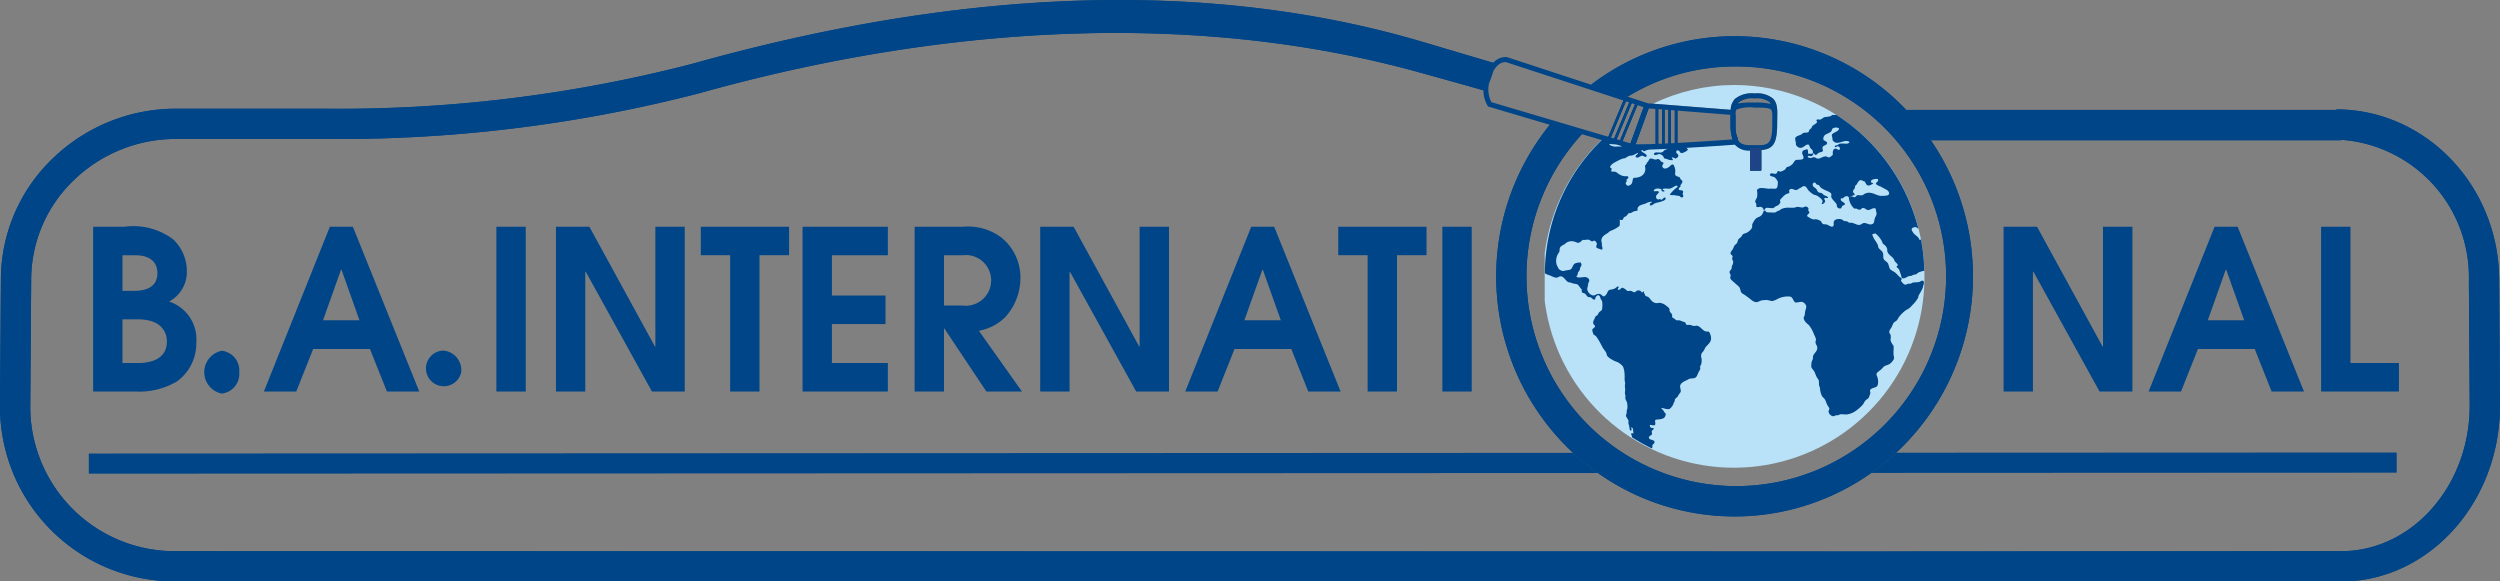
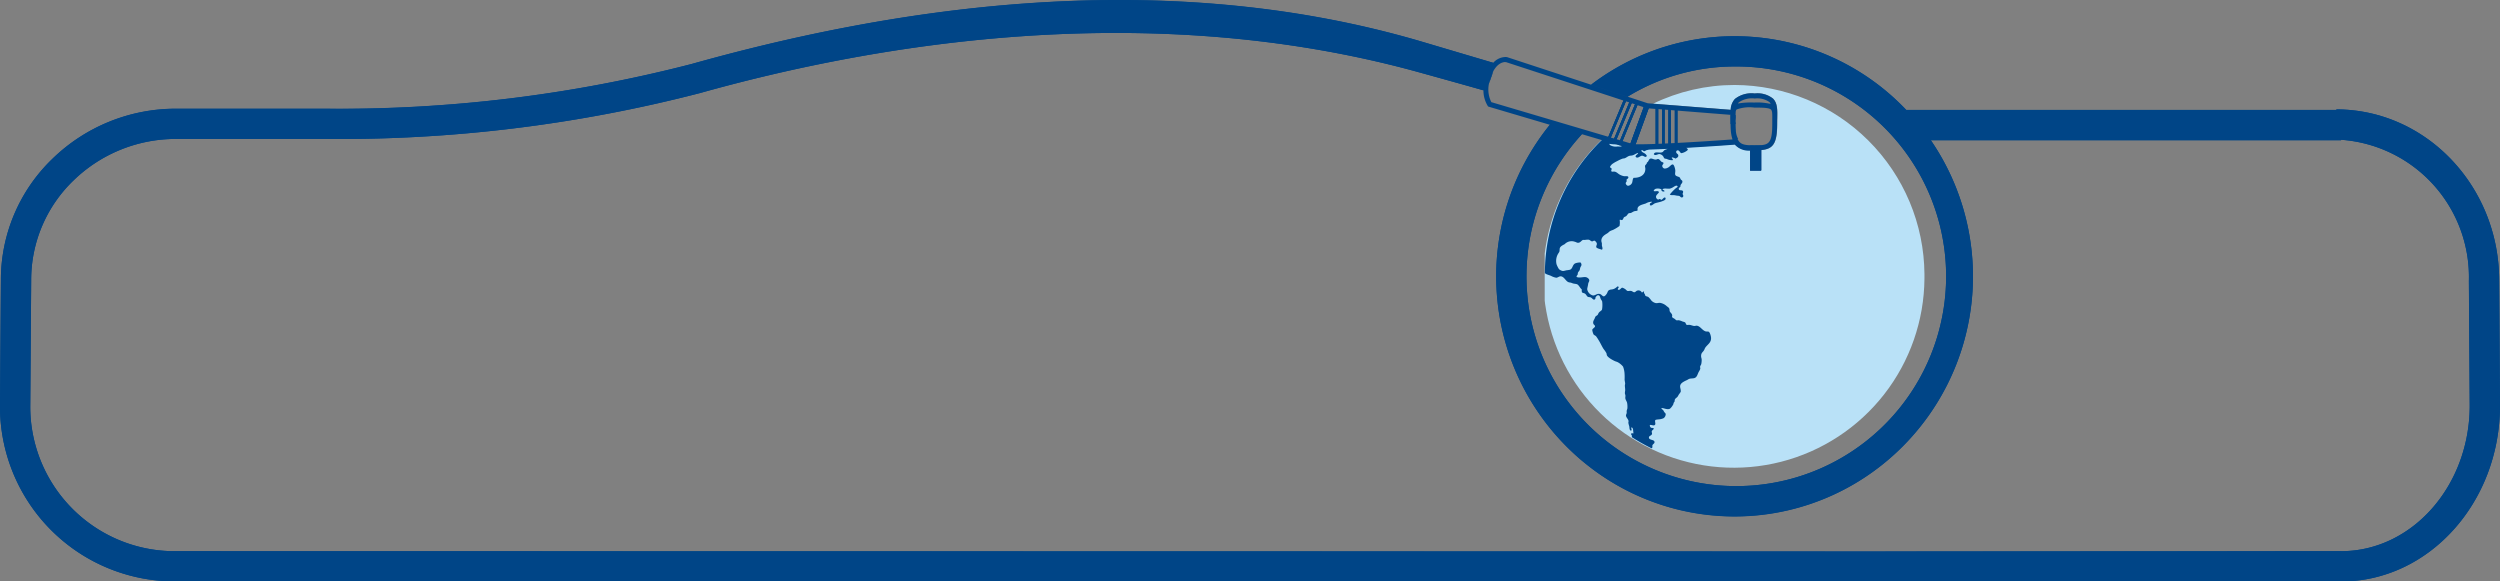
<svg xmlns="http://www.w3.org/2000/svg" width="257.97" height="60" viewBox="0 0 257.97 60">
  <rect x="0" y="0" width="257.97" height="60" fill="#808080" stroke="none" />
  <defs>
    <radialGradient id="b" cx=".5" cy=".5" r=".498" gradientTransform="matrix(1.008 0 0 -1 .121 21.413)" gradientUnits="objectBoundingBox">
      <stop offset="0" stop-color="#fff" />
      <stop offset="1" stop-color="#b9e1f7" />
    </radialGradient>
    <clipPath id="a">
      <path d="M122.58 8.057l8.016.634a1.728 1.728 0 01.435-1.122A2.767 2.767 0 01133.08 7a2.558 2.558 0 011.89.533c.464.472.451 1.175.431 2.063 0 .18-.007.372-.007.573 0 2.471-.663 2.7-2.412 2.7-.943 0-1.572-.13-1.953-.631-1.6.123-7.507.521-9.826.521a6.032 6.032 0 01-.816-.036l-3.137-.923a19.67 19.67 0 1033.332 14.289v-.439a19.67 19.67 0 00-19.6-19.524 19.356 19.356 0 00-8.407 1.931" transform="translate(-111.243 -6.126)" fill="none" />
    </clipPath>
    <style>.d{fill:#004587}.e{fill:#1e4485}</style>
  </defs>
  <g transform="translate(159.242 8.769)" clip-path="url(#a)">
    <path fill="url(#b)" d="M0 0h39.187v39.496H0z" transform="translate(.153)" />
  </g>
-   <path class="d" d="M153.37 9.404l-.036.1s-.04-.737.036-.1m42.291 37.312a24.883 24.883 0 01-2.565 2.083l54.215-.024v-2.082zm-32.086 1.094q-.64-.52-1.247-1.081l-153.165.068v2.081l155.733-.067a24.957 24.957 0 01-1.313-.993l-.009-.007M9.611 23.395h3.228a6.851 6.851 0 015.04 1.311 4.525 4.525 0 011.4 3.174 3.453 3.453 0 01-1.835 3.235 4.092 4.092 0 012.811 4.23 4.828 4.828 0 01-2.037 4.041 7.7 7.7 0 01-4.226 1.015H9.611zm3.027 6.621h1c.706 0 2.605 0 2.605-1.835 0-1.018-.62-1.844-2.339-1.844h-1.266zm0 7.442h1.526c.6 0 3.056 0 3.056-2.229 0-.687-.336-2.276-2.986-2.276h-1.596zm21.401-14.065h2.37l6.852 17.006h-3.335l-1.755-4.387h-5.856l-1.744 4.387h-3.34zm-.706 9.652h3.76l-1.855-5.218h-.047zm17.888-9.65h3.028v17.006h-3.028zm6.148 0h3.447l6.765 12.362h.046V23.395h3.03v17.006h-3.382l-6.833-12.364h-.049v12.364h-3.024zm17.974 2.941h-3.028v-2.943h9.108v2.943H78.37v14.063h-3.027zm7.472-2.941h8.8v2.943h-5.772v4.16h5.53v2.939h-5.53v4.021h5.772v2.943h-8.8zm11.565-.001h5.02a5.74 5.74 0 013.976 1.151 5.32 5.32 0 011.921 4.114 6.026 6.026 0 01-1.566 4.065 5.188 5.188 0 01-2.723 1.407l4.446 6.27h-3.67l-4.335-6.503h-.042v6.5h-3.03zm3.03 8.136h1.939a2.615 2.615 0 100-5.193h-1.938zm9.926-8.135h3.447l6.771 12.362h.043V23.395h3.03v17.006h-3.385l-6.837-12.364h-.039v12.364h-3.03zm21.78-.002h2.363l6.855 17.006h-3.338l-1.748-4.387h-5.86l-1.746 4.387h-3.337zm-.71 9.652h3.76l-1.859-5.218h-.041zm12.717-6.709h-3.03v-2.943h9.108v2.943h-3.048v14.063h-3.03zm7.712-2.941h3.028v17.006h-3.028zm57.911 0h3.451l6.764 12.362h.043V23.395h3.035v17.006h-3.39l-6.825-12.364h-.05v12.364h-3.028zm21.774-.002h2.375l6.848 17.006h-3.338l-1.744-4.387h-5.86l-1.746 4.387h-3.344zm-.7 9.652h3.756l-1.859-5.218h-.046zm11.691-9.65h3.03v14.063h5v2.943h-8.029zM24.687 38.402a2.041 2.041 0 01-1.805 2.21 2.253 2.253 0 010-4.416 2.036 2.036 0 011.805 2.206m22.91-.015a1.84 1.84 0 11-1.805-2.21 2.036 2.036 0 011.805 2.21M183.271 17.92c-.216.077-.573-.189-.648.13.092.185.326.142.487.243a1.262 1.262 0 01.339.454 1.718 1.718 0 01-.05.55c-.1.259-.332.169-.63.163-.082 0-.169.02-.242.016-.5-.034-1.006-.212-1.231.146a2.084 2.084 0 01.016.7c-.044.176-.2.335-.193.487 0 .077.094.152.112.259.011.056-.026.176 0 .228.083.159.309.023.455.047a.392.392 0 01.306.339l.136-.072c0-.3.553-.086.836-.139.106-.02.163-.119.291-.193.062-.036.137-.042.195-.08a.8.8 0 00.261-.308c.013-.073-.043-.175-.033-.229s.09-.139.179-.226a2.241 2.241 0 01.452-.405c.115-.06.272-.053.325-.146.01-.1-.019-.165-.016-.258.069-.066.117-.119.176-.13.176-.039.348.122.553.115a.593.593 0 00.258-.13 2.367 2.367 0 01.243-.129c.086-.044.172-.142.275-.146.255-.017.354.268.471.421a2.342 2.342 0 00.533.437c.09.052.21.053.309.1.21.094.626.409.633.616 0 .1-.1.182-.083.275a.338.338 0 00.342-.308c0-.1-.1-.153-.082-.258.074-.16.292 0 .388-.066-.019-.182-.265-.2-.421-.292-.083-.05-.14-.159-.228-.195-.126-.05-.258-.036-.356-.112s-.135-.233-.226-.341c-.129-.157-.419-.182-.341-.535.04-.053.136-.136.2-.113.12.03.1.133.195.195.063.046.153.036.226.082s.13.193.228.273a2.893 2.893 0 00.565.293c.179.084.467.2.5.355.019.087-.029.185-.016.259a.648.648 0 00.129.259c.125.175.3.326.438.535 0 .285.1.46.422.421.115-.062.052-.147.145-.243s.273-.077.273-.21c0-.2-.484-.235-.418-.534.019-.1.122-.05.21-.049.137-.159.425-.361.614-.113l.382-.136c-.014-.15.222 0 .232-.125-.01-.12-.163-.182-.177-.324-.017-.159.139-.225.195-.405.019-.057 0-.122.016-.16.03-.067.112-.106.163-.179.1-.14.2-.417.388-.437s.282.135.437.129c.107.146.159.391.356.422.167.026.359-.123.518-.18-.04-.147-.206-.069-.225-.209-.037-.245.488-.329.71-.276.129.268-.2.318-.193.47s.438.272.553.341c.195.119.4.206.565.308.223.132.424.5-.017.583a3.626 3.626 0 01-.567.033c-.448-.01-.78-.345-1.3-.325a1.011 1.011 0 00-.3.066c-.142.052-.238.167-.359.195-.152.033-.384-.04-.5 0-.149.047-.206.352-.5.113l-.375.1a1.77 1.77 0 00.578 1.175c.248-.09.355.14.584.1.113-.021.167-.162.276-.179.2-.03.331.188.52.21.3.037.525-.309.823-.129.016.246.09.376.08.551 0 .135-.117.258-.176.437-.083.259-.03.512-.275.6-.335.116-.533-.133-.842-.115-.163.01-.285.17-.455.195-.266.04-.547-.192-.857-.226a2.051 2.051 0 01-.21 0c-.076-.02-.133-.106-.212-.13-.135-.044-.238-.019-.356-.049-.157-.281-.968-.3-1.035.115-.031.182.092.437-.179.47-.172.02-.348-.176-.583-.228-.1-.021-.235-.006-.308-.031-.176-.062-.156-.233-.308-.341a1.274 1.274 0 00-.452-.162c-.089-.01-.167.026-.262.016a1.06 1.06 0 01-.356-.146c-.087-.053-.268-.133-.291-.21-.034-.119.218-.255.228-.356.006-.076-.094-.125-.113-.243-.011-.07.03-.146.016-.195a.334.334 0 00-.292-.177c-.115 0-.223.094-.325.1-.142 0-.374-.079-.548-.064-.107.009-.209.073-.309.08-.281.023-.511-.013-.727 0a2.057 2.057 0 00-.584.13c-.076.033-.13.113-.228.162-.043.023-.1.023-.163.05a2.292 2.292 0 01-.273.16 5.008 5.008 0 01-.553-.016c-.162.007-.432.006-.437-.195l-.178.016a1.03 1.03 0 01-.177.405c-.142.215-.332.225-.534.341a.985.985 0 00-.341.422.667.667 0 00-.13.55 1.27 1.27 0 01-.664.6 1.631 1.631 0 00-.291.112c-.066.047-.1.172-.195.276-.115.126-.23.179-.291.275-.047.076-.064.225-.113.324-.07.136-.218.2-.309.341-.042.064-.067.19-.113.275-.1.188-.278.324-.259.487s.2.185.21.323c.007.079-.052.126-.047.21 0 .125.086.212.1.308.024.24-.084.338-.13.5-.021.079-.01.166-.03.228-.042.119-.209.229-.212.372 0 .1.1.182.113.322 0 .1-.05.2-.033.293.034.176.349.379.487.518.182.182.422.325.5.518.069.165.069.378.2.5.094.092.252.149.369.243s.239.165.358.261c.2.153.5.46.81.437.165-.013.332-.146.517-.179a2.608 2.608 0 01.631-.033 3.112 3.112 0 00.455.1 1.815 1.815 0 00.533-.212 2.428 2.428 0 011.265-.258c.355.051.338.458.584.616.285.023.518-.106.743-.05a.664.664 0 01.389.438 1.391 1.391 0 01-.095.437c-.046.189-.049.415-.084.535-.026.092-.1.15-.1.243a1.028 1.028 0 00.195.405c.106.135.276.24.405.389a3.7 3.7 0 01.5.955 1.538 1.538 0 01.18.47c0 .1-.06.189-.052.292.021.216.157.309.18.5.054.451-.356.584-.438.956-.019.089 0 .179-.017.259-.027.12-.113.21-.127.324a2.83 2.83 0 00-.036.454c.02.173.2.332.295.485s.176.438.291.647a2.085 2.085 0 01.195.309 3.5 3.5 0 01.016.437c.014.12.08.228.1.325a2.35 2.35 0 00.21.842c.073.125.208.2.306.358s.135.352.229.533.223.318.226.421-.084.18-.083.276a.57.57 0 00.487.5c.1 0 .19-.08.292-.1.06-.01.12.01.179 0 .1-.016.183-.086.259-.1.206-.03.419.029.616.016a2.044 2.044 0 00.939-.341 4.938 4.938 0 00.7-.6c.142-.15.209-.358.339-.5.1-.113.271-.173.342-.308a2.326 2.326 0 00.162-.471c.009-.1-.054-.167-.033-.258.067-.3.66-.239.777-.52a1.427 1.427 0 00-.014-.842c-.024-.089-.11-.23-.1-.324.017-.162.278-.309.47-.47.115-.1.209-.242.324-.324.165-.119.4-.145.553-.245a1.463 1.463 0 00.435-.485c.07-.162 0-.292-.016-.47-.027-.278.021-.6 0-.922a1.62 1.62 0 01-.324-.616 1.091 1.091 0 00.017-.5c-.031-.1-.117-.16-.13-.259-.033-.256.153-.382.242-.567a3.314 3.314 0 01.195-.422c.089-.115.252-.173.356-.291a3.286 3.286 0 00.177-.292 3.542 3.542 0 01.713-.713c.132-.094.272-.147.391-.243a3.284 3.284 0 00.322-.324 3.247 3.247 0 00.567-.727c.039-.084.033-.182.066-.261a8.367 8.367 0 00.421-.76c.014-.053.016-.116.031-.179.047-.176.167-.384 0-.567-.15-.047-.288.12-.485.146s-.4.013-.567.049c-.1.02-.172.1-.259.112-.057.011-.127-.007-.195 0-.13.02-.238.107-.325.1-.206-.021-.329-.261-.454-.389.021-.1.094-.135.066-.245-.021-.084-.139-.1-.228-.178a4.644 4.644 0 00-.452-.452c-.2-.142-.47-.23-.565-.438a4.245 4.245 0 00-.162-.5c-.119-.183-.4-.295-.454-.485s-.007-.336-.05-.534c-.063-.3-.384-.376-.485-.634-.027-.069-.023-.157-.05-.225a3.082 3.082 0 00-.306-.518 2.539 2.539 0 01-.275-.567c.066-.086.208-.1.341-.115a2.733 2.733 0 01.647.779 2.362 2.362 0 00.1.242c.07.106.2.156.258.228a.853.853 0 01.193.341c.021.072 0 .146.019.242.073.349.454.5.647.777.056.084.079.186.129.261.1.147.268.229.309.4-.011.087-.137.057-.129.162.05.129.186.167.258.291a8.887 8.887 0 01.275.859c.251.149.48-.1.731-.178.077-.021.16-.013.24-.033.1-.026.2-.1.309-.13.05-.013.113 0 .162-.016.117-.042.2-.163.339-.226.186-.086.392-.106.543-.169a19.877 19.877 0 00-.339-3.2.514.514 0 01-.169.011c-.1-.344-.437-.439-.617-.7-.056-.079-.193-.269-.179-.374.02-.146.226-.228.356-.226a.43.43 0 01.365.253 19.736 19.736 0 00-8.512-11.851.686.686 0 01-.145.033c-.049 0-.145-.02-.179-.016-.1.013-.19.106-.291.146a3.8 3.8 0 01-.553.08c-.176.039-.325.233-.485.259-.117.019-.321-.064-.372.049-.032.119.094.147.049.226-.1.182-.359.246-.5.422-.039.047-.043.126-.083.178-.053.076-.152.113-.192.178-.067.1-.04.193-.13.245-.143.082-.356.026-.5.08-.086.033-.149.12-.226.163-.206.107-.492.143-.614.355a1.184 1.184 0 00.063.454 1.293 1.293 0 00.017.259.54.54 0 00.469.308c.308 0 .55-.386.793-.341.12.023.132.215.193.325s.321.255.283.422a.451.451 0 01.007.05.347.347 0 01-.011.053c.069-.014.2.23.306.219s.219-.18.324-.225c.206-.092.371-.043.405-.212.019-.094-.059-.236-.034-.339.056-.233.491-.2.47-.47-.01-.165-.349-.2-.387-.359a.563.563 0 01.064-.322c.146-.271.616-.3.762-.518.067-.1.063-.209.113-.259a.616.616 0 01.681-.033c0 .365-.731.419-.746.713a2.812 2.812 0 00.064.275c.013.093 0 .16.016.21a.537.537 0 00.438.293c.388.023.968-.374 1.311-.083-.15.328-.683.06-1.069.195-.077.027-.126.1-.195.13-.092.036-.258 0-.258.145.074.153.2-.03.291-.031a.255.255 0 01.243.242c-.034.3-.3-.009-.471 0-.253.016-.306.376-.258.648-.116.064-.251.245-.407.259-.1.01-.175-.083-.308-.1-.291-.029-.563.235-.842.228-.122 0-.245-.149-.438-.146-.1 0-.173.072-.273.08-.127.014-.334-.043-.324-.145.014-.16.23-.027.355-.049.155-.027.16-.2.268-.218l-.123-.1c-.03.133-.318.062-.47.062-.011-.146.023-.386-.1-.471-.245.119-.418.083-.485.276-.087.243.147.421.113.647s-.53.156-.744.195c-.165.03-.223.229-.358.389a1.219 1.219 0 01-.4.292c-.069.029-.15.023-.21.064-.092.06-.125.2-.226.275a1.686 1.686 0 01-.438.195c-.093 0-.176-.087-.243-.066-.1.031-.086.22-.195.259" />
  <path class="d" d="M257.885 28.981c.019-9.735-7.518-17.673-16.8-17.694v.057h-44.384a24.412 24.412 0 00-32.514-2.605l3.766 1.234a21.175 21.175 0 0111.035-3.114 21.651 21.651 0 11-15.753 6.988l-.706-.209 2.754.816a19.186 19.186 0 00-5.87 13.728.625.625 0 00.123.089c.146.076.342.119.518.2a1.681 1.681 0 00.535.188c.137 0 .282-.14.432-.145.355-.009.51.451.8.593a1.081 1.081 0 00.259.057 1.872 1.872 0 01.2.073c.153.052.341.047.461.1.185.08.321.427.478.52a1.156 1.156 0 00.014.288c.074.1.18.079.3.145.147.08.192.285.332.346.047.023.169.02.246.044.19.057.253.279.418.23.106-.031.1-.142.115-.246.072-.076.15-.2.261-.2.179 0 .195.186.261.359.036.1.133.186.159.291a2.719 2.719 0 01-.016.822c-.044.132-.222.186-.332.334-.05.067-.076.167-.115.216-.07.086-.179.107-.23.188a1.827 1.827 0 00-.087.2c-.087.183-.2.313-.129.534.029.092.172.153.172.261 0 .126-.268.236-.288.375a1.6 1.6 0 00.116.419c.023.1.213.163.273.23a3.838 3.838 0 01.275.418c.182.282.326.624.505.9a3.079 3.079 0 01.288.419c.033.074.029.163.057.23.1.233.56.477.8.593.109.053.23.073.331.129a1.884 1.884 0 01.535.448 2.522 2.522 0 01.145.607 5.206 5.206 0 01.014.721c.006.149.056.3.057.448 0 .052-.027.09-.027.145-.007.179.043.382.027.563a1.65 1.65 0 00-.027.259c.007.09.05.169.056.246s-.021.193-.013.261c.019.182.15.324.186.491a2.254 2.254 0 01.029.563c-.009.083-.059.169-.072.261-.009.072.01.147 0 .216-.014.1-.079.18-.073.273.014.2.23.356.262.551.009.064-.019.137-.016.2a1.828 1.828 0 00.087.332c.039.17 0 .4.172.477.182-.054-.034-.258.073-.346.206.063.14.4.2.607-.083.052-.18-.059-.233.043s.07.17.074.232a.379.379 0 01-.026.122 19.4 19.4 0 002.056 1.161.25.25 0 00.077-.113c.019-.076-.031-.1 0-.189.059-.169.223-.173.218-.346-.011-.288-.565-.166-.577-.461-.01-.2.278-.19.316-.376.019-.084-.024-.122-.029-.259.033-.142.188-.16.216-.3-.062-.1-.2-.034-.289-.087a.279.279 0 01-.116-.273c.152-.063.442.153.55-.059.054-.1-.06-.346.013-.448.053-.067.328-.069.434-.086a1.315 1.315 0 00.421-.116.517.517 0 00.216-.418c-.009-.086-.066-.113-.13-.189a1.547 1.547 0 01-.116-.2c-.066-.1-.172-.086-.2-.23.208-.04.522.172.823.087.142-.042.338-.344.405-.477.02-.042.019-.109.043-.16s.079-.1.087-.129c.02-.079.01-.139.027-.189.053-.145.188-.195.275-.3.066-.082.1-.179.159-.261a2.55 2.55 0 00.173-.245c.043-.265-.106-.448-.043-.679.069-.259.427-.418.677-.534.087-.042.176-.107.248-.132.173-.06.389-.027.548-.086.271-.1.3-.389.432-.634a1.336 1.336 0 00.159-.319c.011-.074-.027-.143-.014-.23s.093-.165.116-.261a2.056 2.056 0 00.043-.447c0-.115-.053-.215-.057-.319-.019-.374.136-.415.273-.62.07-.1.1-.216.146-.289.23-.346.634-.514.605-1.041-.009-.172-.119-.565-.246-.62-.073-.031-.24 0-.346-.044-.341-.126-.541-.55-.895-.577-.076-.006-.146.031-.23.029-.14 0-.351-.1-.507-.115-.1-.011-.229.029-.288 0-.09-.044-.1-.21-.173-.26a1.678 1.678 0 00-.261-.086 1.412 1.412 0 00-.418-.132.956.956 0 01-.175.014c-.09-.014-.16-.122-.245-.172-.106-.063-.2-.1-.245-.188.094-.312-.167-.4-.232-.577-.03-.084-.017-.186-.043-.261-.037-.107-.143-.17-.261-.259a1.342 1.342 0 00-.693-.348c-.13-.016-.261.039-.418.029a.871.871 0 01-.507-.3 1.884 1.884 0 00-.288-.332c-.1-.063-.235-.063-.3-.129-.032-.03-.026-.077-.059-.146-.05-.1-.135-.162-.072-.286-.116-.062-.119.107-.245.086a.385.385 0 00-.462-.189c-.116.021-.183.17-.318.173-.112 0-.2-.123-.348-.143-.11-.016-.238.029-.316.014-.123-.024-.162-.129-.275-.2a1.016 1.016 0 00-.288-.143c-.146 0-.249.308-.449.2-.1-.123.159-.189.044-.3-.087-.087-.16.039-.232.086a1.1 1.1 0 01-.246.145c-.2.074-.321.036-.475.116s-.149.2-.232.346c-.066.12-.216.295-.316.3-.122.009-.238-.169-.345-.216-.334-.143-.492.126-.769.129a.8.8 0 01-.606-.65c.009-.146.083-.368.1-.548.016-.143.115-.229.115-.361 0-.175-.232-.312-.346-.332-.269-.05-.643.109-.952-.016-.059-.1.069-.165.1-.259.017-.054.006-.127.029-.188.034-.092.129-.162.173-.259.033-.074.039-.183.073-.275s.106-.173.115-.246a.324.324 0 00-.1-.273 1.5 1.5 0 00-.534.086c-.312.142-.252.564-.563.666a3.438 3.438 0 01-.376.057 2.025 2.025 0 01-.332.072.8.8 0 01-.418-.2 2.55 2.55 0 01-.246-.492 1.458 1.458 0 01.173-1.111 1.608 1.608 0 00.115-.188c.04-.1.014-.253.046-.361.054-.2.318-.322.505-.419a.986.986 0 011.054-.245c.109.021.195.093.289.1.268.02.329-.186.547-.3.226.03.375-.039.578-.016.139.016.239.165.346.173.092.007.172-.086.261-.072a.468.468 0 01.245.3c.019.13-.1.248-.056.389.135.139.382.166.575.246.126-.1.019-.3 0-.448-.007-.066.007-.126 0-.188-.01-.1-.057-.2-.057-.289 0-.409.331-.6.607-.764.119-.072.215-.195.316-.246.149-.074.256-.09.376-.159a3.946 3.946 0 00.577-.361 1.779 1.779 0 00.014-.621c.079-.049.147.021.232.014.133-.029.142-.213.218-.289.043-.042.162-.073.216-.116.132-.1.173-.259.288-.3.042-.017.137-.011.2-.029.086-.024.209-.126.348-.173.09-.031.3-.037.332-.073s0-.166.014-.23c.07-.326.563-.4.853-.505a1.209 1.209 0 01.634-.175c-.044.156-.252.1-.218.289.05.261.4-.076.492-.115.176-.074.475-.119.707-.2.2-.073.565-.186.375-.418-.159-.009-.236.186-.375.245-.1.016-.077-.079-.16-.086s-.122.072-.2.057a.324.324 0 01-.2-.23c-.033-.242.2-.341.3-.521-.064-.218-.366-.043-.548-.13a.337.337 0 01.3-.245.928.928 0 01.477.057c.044.037.006.127.072.188a.284.284 0 00.261.044c.034-.163-.216-.122-.188-.232.195-.126.511-.021.752-.057a1.293 1.293 0 00.4-.188c.116-.066.266-.179.391-.072.033.117-.109.157-.175.218a4.487 4.487 0 00-.62.648c.1.1.3.05.477.072.069.009.156.031.229.043s.179.013.246.03c.122.03.155.159.273.159.2 0 .2-.215.087-.346.034-.137.092-.209.043-.3-.089-.178-.417 0-.434-.23-.01-.145.122-.139.173-.245-.023-.279.23-.3.2-.55-.011-.1-.1-.1-.172-.2-.039-.052-.057-.15-.1-.189-.15-.127-.457-.1-.477-.346-.007-.143.034-.263.016-.418s-.119-.551-.246-.578c-.16-.034-.326.24-.52.332a.686.686 0 01-.361.087.31.31 0 01-.216-.246c-.011-.15.1-.155.13-.318-.024-.1-.125-.073-.218-.143s-.192-.255-.332-.275c-.072-.01-.16.053-.23.057-.216.014-.4-.137-.564-.1-.195.046-.188.348-.375.405.027.142-.166.235-.188.346a.862.862 0 00.029.23c.044.691-.525 1.015-1.2 1-.13.126-.1.362-.173.534a.52.52 0 01-.418.291.318.318 0 01-.232-.261c0-.125.18-.19.073-.331.016-.1.229-.153.2-.3s-.249-.077-.448-.1a1.531 1.531 0 01-.464-.173c-.167-.094-.313-.278-.534-.3-.125-.014-.243.043-.3-.029s.024-.192.029-.245c0-.089-.167-.116-.173-.2-.006-.06.155-.249.216-.3a3.3 3.3 0 01.505-.3 3.993 3.993 0 01.563-.261c.076-.024.16-.017.233-.043.18-.067.3-.195.475-.245.09-.027.188-.021.289-.043.239-.054.417-.226.62-.261-.043.166-.23.193-.273.361.173.318.472-.073.677-.073.188 0 .375.263.492.016a.612.612 0 00-.289-.291c-.112-.07-.286-.133-.273-.288.132-.06.185.1.3.1.064 0 .149-.079.215-.1s.18-.044.279-.069c.565-.017 1.22-.043 1.915-.076-.1.044-.22.076-.316.13s-.132.173-.245.218c-.3.116-.77-.129-.867.2.142.208.4-.014.577-.014a.592.592 0 01.361.2c.069.072.093.212.175.261a1.35 1.35 0 00.216.043 1.176 1.176 0 00.621.129c.079-.14-.165-.179-.073-.289a1.262 1.262 0 01.378.13c.166-.122.279-.135.273-.331-.006-.165-.22-.173-.218-.362a.154.154 0 01.159-.159c.186-.007.239.269.376.289a1.2 1.2 0 00.375-.13c.069-.034.282-.159.289-.23s-.07-.132-.156-.189c2.1-.119 4.16-.263 5.007-.329a1.935 1.935 0 001.57.616v2.076h1.142v-2.133c1.178-.109 1.652-.6 1.652-2.673 0-.2 0-.391.009-.571.019-.889.031-1.589-.432-2.064a2.564 2.564 0 00-1.89-.533 2.764 2.764 0 00-2.048.565 1.747 1.747 0 00-.437 1.122l-8.55-.676-2.093-.686-3.766-1.234-8.643-2.836a.971.971 0 00-.2-.017 1.745 1.745 0 00-1.241.593c-.55-.162-2.207-.653-7.24-2.146-28.068-8.317-56.62-3.015-75.445 2.26a145.085 145.085 0 01-37.881 4.622H18.191A18.258 18.258 0 005.394 16.4a17.3 17.3 0 00-5.3 12.5L.001 41.78a18.032 18.032 0 0017.361 18.2V60h224.215c9.038 0 16.392-8.136 16.392-18.15zm-85.46-14.2v-3.42l.4.033v3.367l-.4.019m-.261.014c-.135.006-.268.013-.4.017v-3.5l.4.031zm-.66.03l-.4.016v-3.582l.4.031zm-.658.026c-.64.024-1.207.039-1.645.039-.188 0-.322 0-.429-.006l1.351-3.7.723.059zm-2.6-.057l-.342-.1-.016-.009h-.007l-.457-.136 1.535-3.7.65.212zm-1.072-.318l-.359-.106 1.54-3.722.356.117zm-.266.641a1.21 1.21 0 01-.666-.087c-.06-.03-.183-.089-.173-.188a3.7 3.7 0 00.709.057l.578.172c-.127.089-.3.042-.447.044m12.492-4.536a2.367 2.367 0 011.678-.412 2.165 2.165 0 011.517.376.784.784 0 01.114.185 6.014 6.014 0 00-1.716-.145 8.011 8.011 0 00-1.662.1.853.853 0 01.069-.107m-.223.731a3.825 3.825 0 011.817-.206c1.025 0 1.577.033 1.755.212.137.139.133.5.126 1.049v.449c0 2.184-.438 2.184-1.89 2.184-.912 0-1.431-.054-1.686-.654h.044l.01-.007a2.055 2.055 0 01-.238-.962 8.387 8.387 0 01-.02-.557v-.338c0-.218 0-.407.006-.58h-.01c0-.135.007-.262.014-.384a.4.4 0 01.077-.2m-.611 1.032v.472c0 .163.006.335.014.488 0 .046.007.084.011.13a4 4 0 00.175.953 299.57 299.57 0 01-5.686.361v-3.333l5.48.435v.491m-10.453-1.775l-1.545 3.728-.349-.1 1.547-3.738zM155.33 6.408h.063l12.126 3.964-1.55 3.745-12.08-3.576a2.9 2.9 0 01-.238-1.941l.435-1.237a4.076 4.076 0 00-.229.491c.5-1.31 1.2-1.45 1.473-1.45m86.248 50.465l-48.239.033-174.509-.029h-1.105a14.9 14.9 0 01-14.6-15.082l.093-12.886A14.214 14.214 0 017.575 18.63a15.152 15.152 0 0110.619-4.293h15.274A148.407 148.407 0 0072.238 9.6c18.452-5.168 46.228-9.755 73.785-2.25 3.549.982 5.737 1.595 7.05 1.971a3.077 3.077 0 00.437 1.6l.053.073 6.364 1.882a24.86 24.86 0 002.4 33.86q.6.563 1.245 1.081l.009.007q.64.517 1.313.995a24.476 24.476 0 0030.765-2.1 24.857 24.857 0 003.577-32.248h42.331v-.046a14.2 14.2 0 0113.188 14.567l.086 12.869c0 8.28-5.952 15.016-13.268 15.016" />
  <path class="e" d="M180.595 15.26h1.144v2.319h-1.144z" />
-   <path class="d" d="M179.091 12.472v-.58l-.02-.006-.5-.039c-.006.193-.007.4-.006.627v.335a4.133 4.133 0 00.223 1.57c.276-.02.47-.036.544-.043l.011-.007a2.964 2.964 0 01-.258-1.52z" />
+   <path class="d" d="M179.091 12.472v-.58l-.02-.006-.5-.039c-.006.193-.007.4-.006.627v.335c.276-.02.47-.036.544-.043l.011-.007a2.964 2.964 0 01-.258-1.52z" />
  <path class="d" d="M257.885 28.981c.019-9.735-7.518-17.674-16.8-17.694v.057h-44.384a24.412 24.412 0 00-32.514-2.605l3.766 1.234A21.177 21.177 0 01178.99 6.86a21.651 21.651 0 11-15.755 6.988l-.706-.209-2.6-.77a24.866 24.866 0 002.4 33.861q.6.56 1.247 1.081l.007.006q.64.52 1.314.995a24.373 24.373 0 0028.2-.013 24.854 24.854 0 006.141-34.331h42.333v-.047a14.2 14.2 0 0113.19 14.567l.084 12.869c0 8.28-5.952 15.016-13.268 15.016l-48.239.031-174.507-.03h-1.105a14.9 14.9 0 01-14.6-15.082l.093-12.886A14.216 14.216 0 017.575 18.63a15.146 15.146 0 0110.619-4.293h15.274A148.318 148.318 0 0072.239 9.6c18.45-5.169 46.228-9.757 73.784-2.252 3.55.982 5.737 1.6 7.05 1.973a3.978 3.978 0 01.026-.525c.011-.1.026-.206.046-.316.013-.066.027-.135.046-.2a4.494 4.494 0 01.182-.6 4.339 4.339 0 01.213-.467l.084-.152c.043-.076.089-.145.135-.21a2.764 2.764 0 01.286-.361c-.551-.162-2.209-.654-7.24-2.146-28.071-8.321-56.625-3.02-75.454 2.255a145.225 145.225 0 01-37.881 4.625H18.192a18.256 18.256 0 00-12.8 5.18 17.309 17.309 0 00-5.3 12.5L.001 41.78a18.033 18.033 0 0017.361 18.2V60h224.215c9.04 0 16.393-8.138 16.393-18.15z" />
  <path class="d" d="M153.858 7.857a4.09 4.09 0 00-.206.746l.434-1.237a4.324 4.324 0 00-.228.491m14.306 7.182l1.532-4.213.487.177-1.531 4.213zm2.683-4.054h.261v4.12h-.261zm.658.072h.261v3.951h-.261zm.66.063h.261v3.836h-.261zm.66.066h.261v3.753h-.261zm-5.504 3.621l-.239-.1 1.738-4.194.24.1zm-.847-.304l1.754-4.188.24.1-1.755 4.188zm-.602-.172l1.754-4.188.24.1-1.755 4.188zm14.723.677h1.144v2.569h-1.144z" />
-   <path class="e" d="M180.595 15.26h1.144v2.319h-1.144z" />
  <path class="d" d="M168.164 15.039l1.532-4.213.487.177-1.531 4.213zm2.683-4.054h.261v4.12h-.261zm.658.072h.261v3.951h-.261zm.66.063h.261v3.836h-.261zm.66.066h.261v3.753h-.261zm-5.504 3.621l-.239-.1 1.738-4.194.24.1zm-.847-.304l1.754-4.188.24.1-1.755 4.188zm-.602-.172l1.754-4.188.24.1-1.755 4.188z" />
</svg>